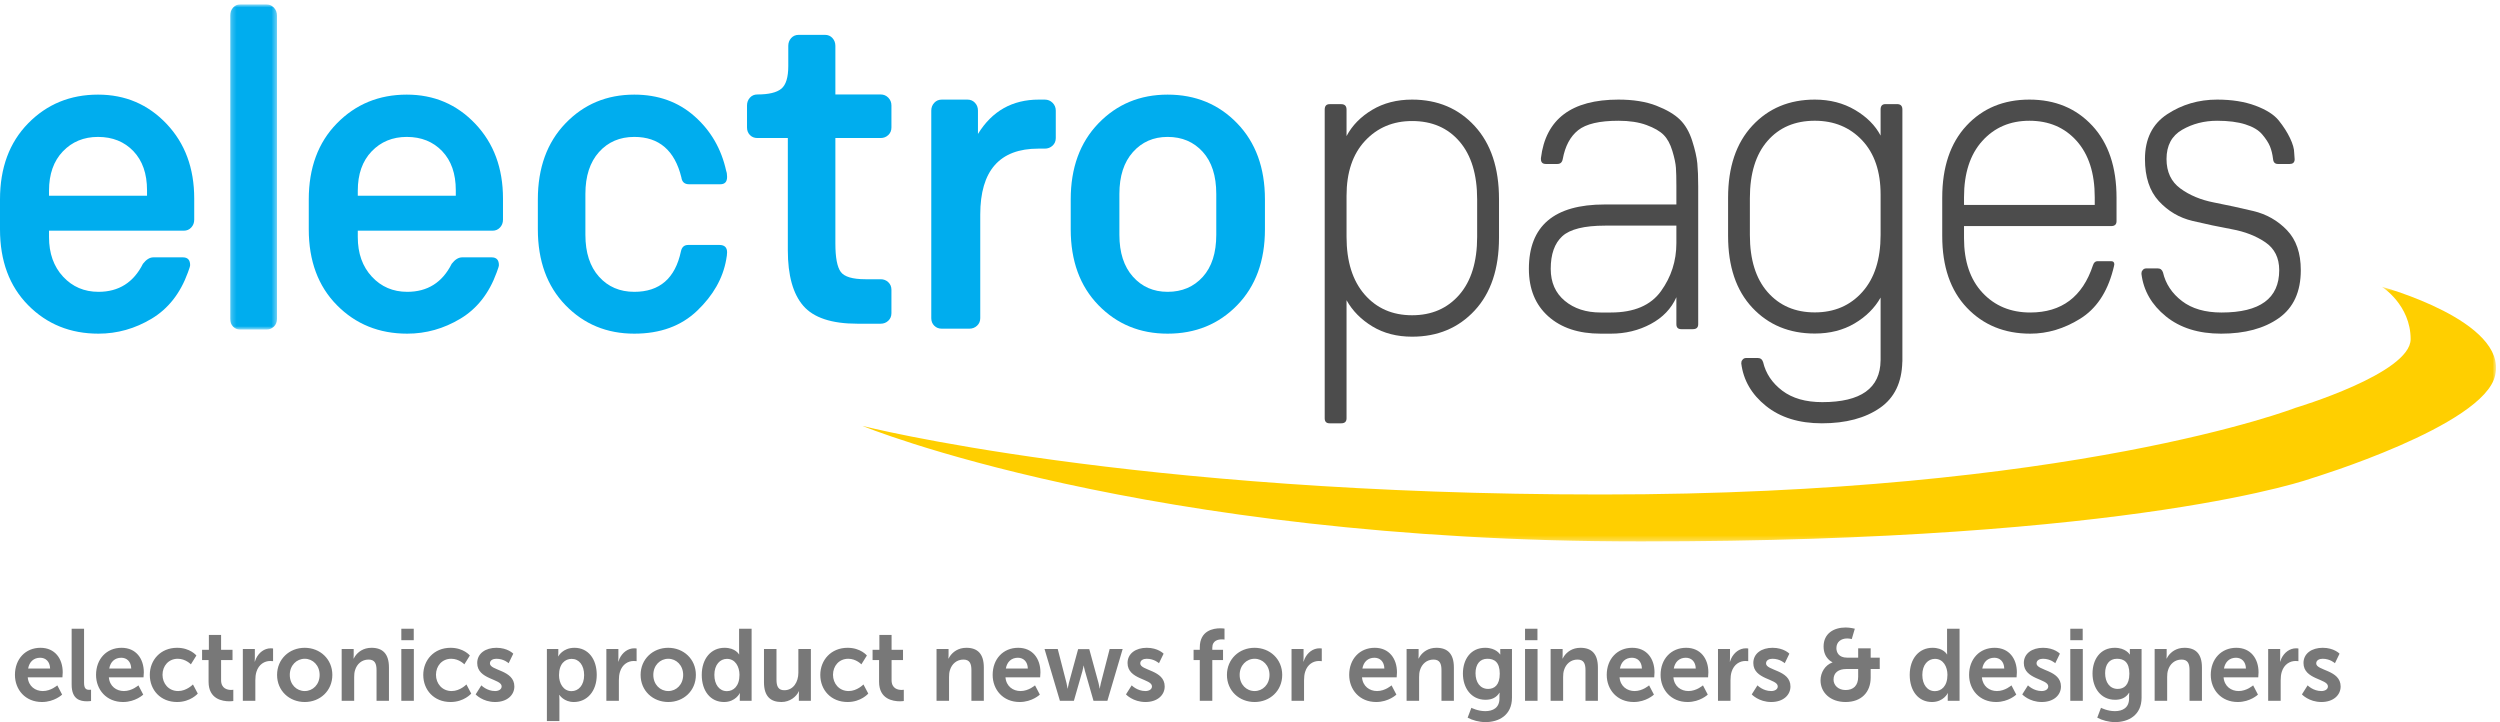
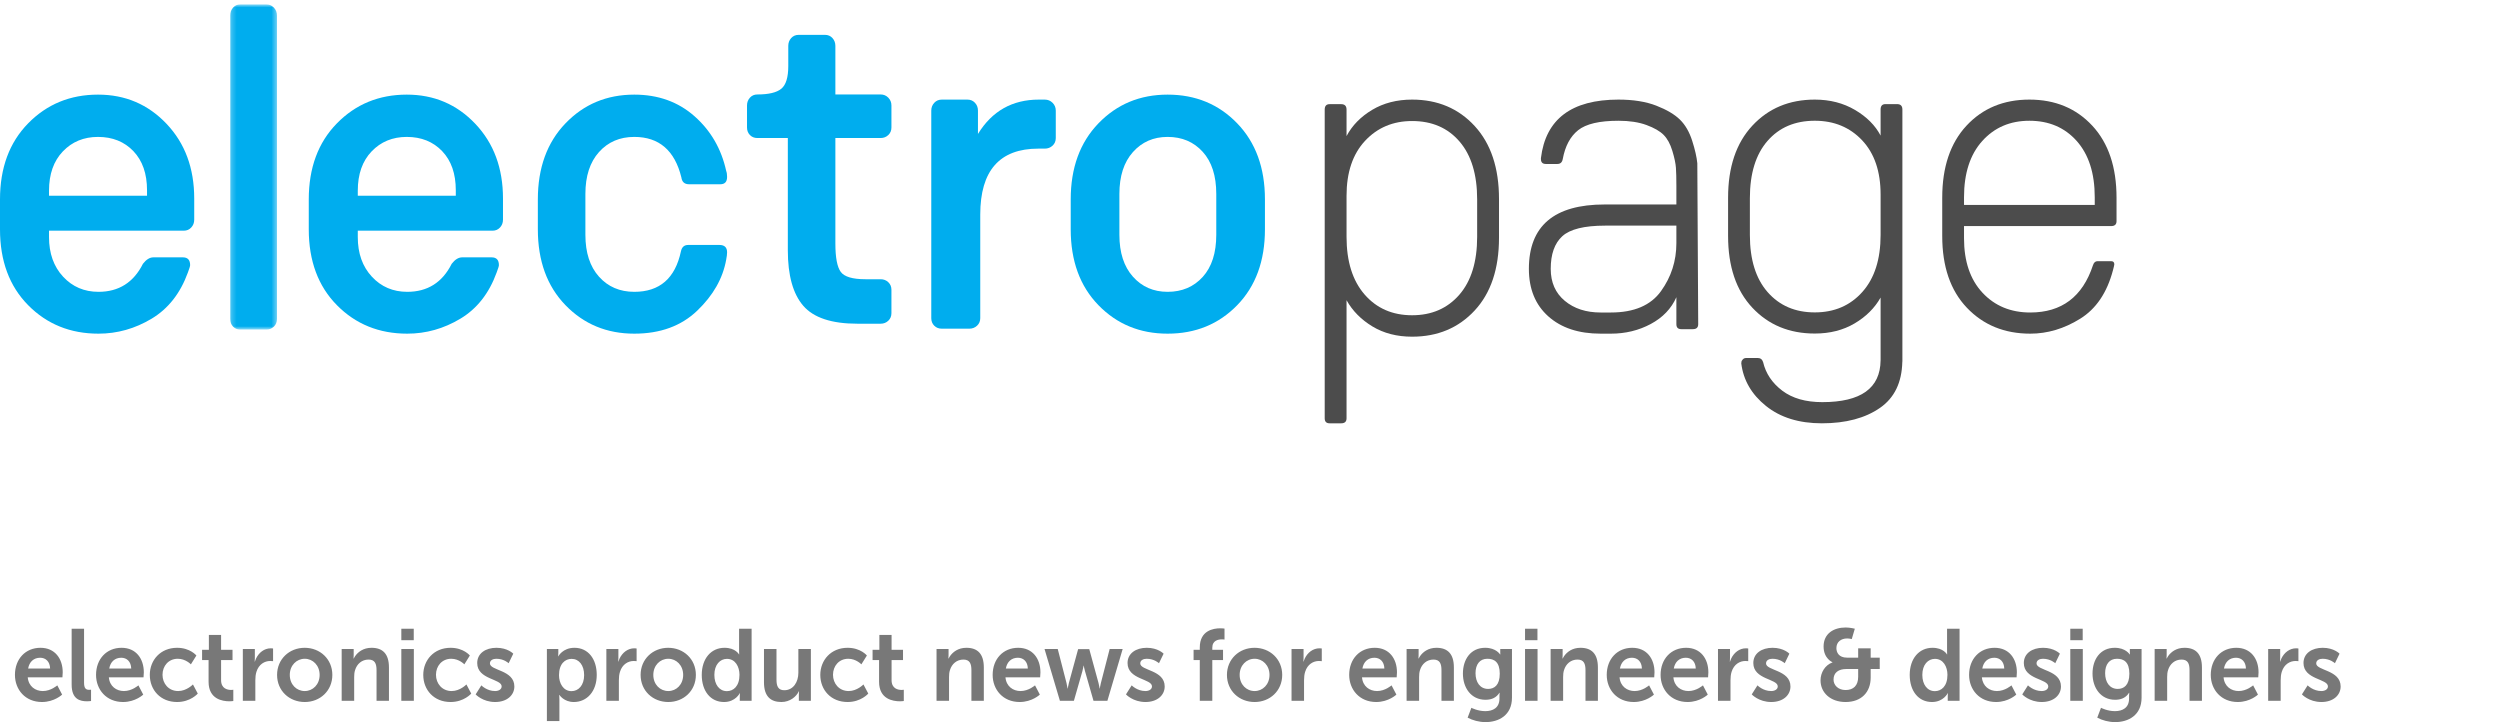
<svg xmlns="http://www.w3.org/2000/svg" xmlns:xlink="http://www.w3.org/1999/xlink" width="502px" height="145px" viewBox="0 0 502 145" version="1.1">
  <title>Page 1</title>
  <desc>Created with Sketch.</desc>
  <defs>
    <polygon id="path-1" points="9.618 0.89 0.222 0.89 0.222 66.174 9.618 66.174 9.618 0.89" />
    <polygon id="path-3" points="328.207 0.583 328.207 51.724 0.143 51.724 0.143 0.583" />
    <polygon id="path-5" points="0 150 501 150 501 1 0 1" />
  </defs>
  <g id="App-Icons" stroke="none" stroke-width="1" fill="none" fill-rule="evenodd">
    <g id="Page-1">
      <path d="M270.386,47.556 C270.386,52.499 271.595,56.359 274.012,59.137 C276.428,61.914 279.606,63.302 283.545,63.302 C287.484,63.302 290.647,61.929 293.033,59.183 C295.419,56.436 296.612,52.56 296.612,47.556 L296.612,40.049 C296.612,35.043 295.435,31.169 293.077,28.422 C290.72,25.676 287.544,24.303 283.545,24.303 C279.726,24.303 276.577,25.63 274.101,28.284 C271.624,30.94 270.386,34.617 270.386,39.316 L270.386,47.556 Z M270.386,83.993 C270.386,84.664 270.029,85 269.312,85 L266.984,85 C266.327,85 266,84.664 266,83.993 L266,22.013 C266,21.281 266.327,20.915 266.984,20.915 L269.312,20.915 C270.029,20.915 270.386,21.281 270.386,22.013 L270.386,27.323 C271.519,25.187 273.236,23.432 275.534,22.059 C277.831,20.686 280.501,20 283.545,20 C288.677,20 292.869,21.77 296.12,25.31 C299.373,28.849 301,33.732 301,39.957 L301,47.739 C301,53.964 299.373,58.832 296.12,62.34 C292.869,65.85 288.677,67.606 283.545,67.606 C280.501,67.606 277.845,66.919 275.578,65.546 C273.31,64.171 271.579,62.418 270.386,60.281 L270.386,83.993 Z" id="Fill-1" fill="#4C4C4C" />
-       <path d="M322.301,45.307 C318.126,45.307 315.262,46.016 313.711,47.431 C312.161,48.847 311.386,51.032 311.386,53.985 C311.386,56.695 312.324,58.835 314.203,60.402 C316.083,61.969 318.484,62.751 321.406,62.751 L323.464,62.751 C328.117,62.751 331.472,61.32 333.53,58.458 C335.587,55.596 336.617,52.388 336.617,48.833 L336.617,45.307 L322.301,45.307 Z M341,65.102 C341,65.765 340.643,66.097 339.928,66.097 L337.601,66.097 C336.946,66.097 336.617,65.765 336.617,65.102 L336.617,59.679 C335.602,61.969 333.889,63.761 331.472,65.057 C329.055,66.352 326.387,67 323.464,67 L321.406,67 C316.991,67 313.488,65.839 310.893,63.519 C308.299,61.201 307,58.022 307,53.985 C307,45.368 312.072,41.059 322.212,41.059 L336.617,41.059 L336.617,37.354 C336.617,35.788 336.587,34.567 336.527,33.693 C336.466,32.82 336.229,31.689 335.811,30.304 C335.394,28.918 334.813,27.849 334.067,27.095 C333.321,26.341 332.172,25.679 330.621,25.107 C329.071,24.535 327.191,24.248 324.985,24.248 C321.168,24.248 318.468,24.881 316.888,26.147 C315.307,27.411 314.278,29.339 313.801,31.932 C313.682,32.594 313.325,32.925 312.728,32.925 L310.401,32.925 C309.744,32.925 309.417,32.594 309.417,31.932 L309.417,31.75 C310.371,23.916 315.561,20 324.985,20 C327.967,20 330.503,20.407 332.59,21.219 C334.678,22.033 336.258,22.968 337.332,24.022 C338.407,25.077 339.226,26.492 339.793,28.27 C340.36,30.048 340.703,31.555 340.821,32.788 C340.941,34.025 341,35.576 341,37.445 L341,65.102 Z" id="Fill-3" fill="#4C4C4C" />
+       <path d="M322.301,45.307 C318.126,45.307 315.262,46.016 313.711,47.431 C312.161,48.847 311.386,51.032 311.386,53.985 C311.386,56.695 312.324,58.835 314.203,60.402 C316.083,61.969 318.484,62.751 321.406,62.751 L323.464,62.751 C328.117,62.751 331.472,61.32 333.53,58.458 C335.587,55.596 336.617,52.388 336.617,48.833 L336.617,45.307 L322.301,45.307 Z M341,65.102 C341,65.765 340.643,66.097 339.928,66.097 L337.601,66.097 C336.946,66.097 336.617,65.765 336.617,65.102 L336.617,59.679 C335.602,61.969 333.889,63.761 331.472,65.057 C329.055,66.352 326.387,67 323.464,67 L321.406,67 C316.991,67 313.488,65.839 310.893,63.519 C308.299,61.201 307,58.022 307,53.985 C307,45.368 312.072,41.059 322.212,41.059 L336.617,41.059 L336.617,37.354 C336.617,35.788 336.587,34.567 336.527,33.693 C336.466,32.82 336.229,31.689 335.811,30.304 C335.394,28.918 334.813,27.849 334.067,27.095 C333.321,26.341 332.172,25.679 330.621,25.107 C329.071,24.535 327.191,24.248 324.985,24.248 C321.168,24.248 318.468,24.881 316.888,26.147 C315.307,27.411 314.278,29.339 313.801,31.932 C313.682,32.594 313.325,32.925 312.728,32.925 L310.401,32.925 C309.744,32.925 309.417,32.594 309.417,31.932 L309.417,31.75 C310.371,23.916 315.561,20 324.985,20 C327.967,20 330.503,20.407 332.59,21.219 C334.678,22.033 336.258,22.968 337.332,24.022 C338.407,25.077 339.226,26.492 339.793,28.27 C340.36,30.048 340.703,31.555 340.821,32.788 L341,65.102 Z" id="Fill-3" fill="#4C4C4C" />
      <path d="M420.625,41.149 L420.625,39.613 C420.625,34.792 419.419,31.027 417.007,28.314 C414.598,25.603 411.428,24.248 407.499,24.248 C403.63,24.248 400.476,25.603 398.036,28.314 C395.595,31.027 394.374,34.792 394.374,39.613 L394.374,41.149 L420.625,41.149 Z M394.374,47.838 C394.374,52.476 395.61,56.123 398.08,58.774 C400.551,61.426 403.75,62.751 407.678,62.751 C413.988,62.751 418.184,59.587 420.268,53.261 C420.446,52.718 420.744,52.447 421.16,52.447 L423.927,52.447 C424.345,52.447 424.553,52.658 424.553,53.079 C424.553,53.2 424.463,53.593 424.285,54.255 C423.095,58.774 420.893,62.027 417.678,64.016 C414.464,66.005 411.13,67 407.678,67 C402.5,67 398.259,65.266 394.955,61.801 C391.651,58.338 390,53.532 390,47.386 L390,39.702 C390,33.557 391.621,28.736 394.865,25.242 C398.11,21.747 402.321,20 407.499,20 C412.678,20 416.89,21.747 420.134,25.242 C423.377,28.736 425,33.557 425,39.702 L425,44.403 C425,45.066 424.642,45.397 423.927,45.397 L394.374,45.397 L394.374,47.838 Z" id="Fill-5" fill="#4C4C4C" />
-       <path d="M457.579,63.882 C454.634,65.961 450.773,67 445.999,67 C441.461,67 437.763,65.839 434.906,63.521 C432.046,61.201 430.411,58.352 430,54.98 C430,54.677 430.058,54.467 430.176,54.346 C430.353,54.045 430.618,53.894 430.973,53.894 L433.271,53.894 C433.799,53.894 434.153,54.165 434.329,54.707 C434.861,56.998 436.128,58.91 438.132,60.447 C440.135,61.982 442.787,62.752 446.087,62.752 C453.807,62.752 457.667,59.919 457.667,54.256 C457.667,51.786 456.741,49.917 454.883,48.652 C453.026,47.386 450.788,46.512 448.167,46.031 C445.543,45.549 442.906,44.991 440.253,44.358 C437.602,43.727 435.348,42.4 433.491,40.381 C431.634,38.363 430.708,35.546 430.708,31.932 C430.708,27.894 432.195,24.896 435.171,22.937 C438.147,20.98 441.491,20 445.203,20 C448.151,20 450.715,20.407 452.895,21.219 C455.075,22.033 456.636,23.027 457.579,24.203 C458.523,25.379 459.275,26.553 459.835,27.727 C460.394,28.903 460.674,29.882 460.674,30.666 L460.762,31.932 L460.762,32.113 C460.704,32.655 460.378,32.925 459.789,32.925 L457.402,32.925 C456.813,32.925 456.49,32.594 456.429,31.932 C456.313,30.966 456.106,30.124 455.813,29.4 C455.517,28.677 455.002,27.878 454.264,27.004 C453.529,26.131 452.395,25.453 450.862,24.971 C449.328,24.49 447.443,24.248 445.203,24.248 C442.611,24.248 440.269,24.851 438.177,26.056 C436.083,27.262 435.037,29.219 435.037,31.932 C435.037,34.522 435.967,36.495 437.824,37.851 C439.678,39.207 441.919,40.142 444.541,40.653 C447.163,41.165 449.8,41.738 452.453,42.37 C455.106,43.003 457.359,44.284 459.216,46.212 C461.073,48.14 462,50.821 462,54.256 C462,58.594 460.527,61.803 457.579,63.882" id="Fill-7" fill="#4C4C4C" />
      <path d="M29.523,39.308 L29.523,38.2 C29.523,34.877 28.611,32.261 26.79,30.354 C24.968,28.446 22.598,27.492 19.681,27.492 C16.827,27.492 14.473,28.462 12.621,30.401 C10.768,32.338 9.843,34.969 9.843,38.292 L9.843,39.308 L29.523,39.308 Z M9.843,47.615 C9.843,50.878 10.784,53.524 12.665,55.554 C14.548,57.585 16.918,58.599 19.774,58.599 C23.843,58.599 26.82,56.723 28.703,52.969 C29.372,52.107 30.07,51.676 30.799,51.676 L36.722,51.676 C37.695,51.676 38.179,52.2 38.179,53.247 C38.179,53.431 38.027,53.923 37.725,54.724 C36.205,58.907 33.775,62 30.434,64 C27.094,65.999 23.541,67 19.774,67 C14.124,67 9.417,65.092 5.649,61.277 C1.884,57.462 0,52.385 0,46.046 L0,40.046 C0,33.708 1.884,28.615 5.649,24.771 C9.417,20.923 14.095,19 19.681,19 C25.15,19 29.736,20.954 33.442,24.862 C37.147,28.769 39,33.769 39,39.861 L39,44.107 C39,44.723 38.802,45.247 38.408,45.676 C38.012,46.107 37.513,46.324 36.904,46.324 L9.843,46.324 L9.843,47.615 Z" id="Fill-9" fill="#00ADEE" />
      <g id="Group-13" transform="translate(46, 0)">
        <mask id="mask-2" fill="white">
          <use xlink:href="#path-1" />
        </mask>
        <g id="Clip-12" />
        <path d="M2.223,66.174 C1.643,66.174 1.165,65.972 0.788,65.569 C0.411,65.165 0.222,64.651 0.222,64.029 L0.222,3.127 C0.222,2.507 0.411,1.978 0.788,1.543 C1.165,1.107 1.643,0.889 2.223,0.889 L7.531,0.889 C8.11,0.889 8.603,1.107 9.01,1.543 C9.416,1.978 9.618,2.507 9.618,3.127 L9.618,64.029 C9.618,64.651 9.416,65.165 9.01,65.569 C8.603,65.972 8.11,66.174 7.531,66.174 L2.223,66.174 Z" id="Fill-11" fill="#00ADEE" mask="url(#mask-2)" />
      </g>
      <path d="M91.524,39.308 L91.524,38.2 C91.524,34.877 90.613,32.261 88.79,30.354 C86.968,28.446 84.598,27.492 81.683,27.492 C78.829,27.492 76.473,28.462 74.621,30.401 C72.768,32.338 71.843,34.969 71.843,38.292 L71.843,39.308 L91.524,39.308 Z M71.843,47.615 C71.843,50.878 72.784,53.524 74.667,55.554 C76.549,57.585 78.919,58.599 81.774,58.599 C85.845,58.599 88.822,56.723 90.703,52.969 C91.373,52.107 92.07,51.676 92.8,51.676 L98.722,51.676 C99.695,51.676 100.18,52.2 100.18,53.247 C100.18,53.431 100.029,53.923 99.725,54.724 C98.206,58.907 95.776,62 92.435,64 C89.094,65.999 85.541,67 81.774,67 C76.124,67 71.417,65.092 67.651,61.277 C63.885,57.462 62,52.385 62,46.046 L62,40.046 C62,33.708 63.885,28.615 67.651,24.771 C71.417,20.923 76.095,19 81.683,19 C87.15,19 91.737,20.954 95.442,24.862 C99.147,28.769 101,33.769 101,39.861 L101,44.107 C101,44.723 100.804,45.247 100.408,45.676 C100.013,46.107 99.513,46.324 98.905,46.324 L71.843,46.324 L71.843,47.615 Z" id="Fill-14" fill="#00ADEE" />
      <path d="M117.547,47.154 C117.547,50.723 118.456,53.524 120.273,55.554 C122.091,57.585 124.455,58.599 127.365,58.599 C132.455,58.599 135.577,55.893 136.728,50.476 C136.909,49.615 137.395,49.186 138.183,49.186 L144.455,49.186 C145.485,49.186 146,49.678 146,50.662 C146,51.031 145.939,51.524 145.82,52.138 C145.152,55.893 143.213,59.309 140,62.385 C136.788,65.462 132.575,67 127.365,67 C121.849,67 117.242,65.092 113.546,61.277 C109.848,57.462 108,52.385 108,46.046 L108,40.046 C108,33.708 109.848,28.615 113.546,24.771 C117.242,20.923 121.849,19 127.365,19 C132.152,19 136.182,20.446 139.455,23.338 C142.727,26.231 144.848,29.893 145.82,34.324 C145.939,34.63 146,35.031 146,35.523 C146,36.508 145.547,37 144.636,37 L138.364,37 C137.454,37 136.941,36.538 136.818,35.615 C135.485,30.2 132.334,27.492 127.365,27.492 C124.455,27.492 122.091,28.508 120.273,30.538 C118.456,32.569 117.547,35.369 117.547,38.938 L117.547,47.154 Z" id="Fill-16" fill="#00ADEE" />
      <path d="M172.156,65 C166.993,65 163.375,63.803 161.303,61.409 C159.231,59.016 158.196,55.303 158.196,50.27 L158.196,27.714 L152.072,27.714 C151.471,27.714 150.976,27.515 150.586,27.115 C150.195,26.717 150,26.21 150,25.597 L150,21.177 C150,20.565 150.195,20.042 150.586,19.612 C150.976,19.183 151.471,18.968 152.072,18.968 C154.354,18.968 155.959,18.585 156.891,17.817 C157.821,17.05 158.287,15.532 158.287,13.261 L158.287,9.209 C158.287,8.597 158.481,8.074 158.87,7.644 C159.263,7.214 159.758,7 160.357,7 L165.67,7 C166.272,7 166.768,7.214 167.157,7.644 C167.547,8.074 167.743,8.597 167.743,9.209 L167.743,18.968 L176.839,18.968 C177.439,18.968 177.949,19.183 178.37,19.612 C178.79,20.042 179,20.565 179,21.177 L179,25.597 C179,26.21 178.79,26.717 178.37,27.115 C177.949,27.515 177.439,27.714 176.839,27.714 L167.743,27.714 L167.743,48.888 C167.743,51.713 168.103,53.615 168.824,54.598 C169.543,55.578 171.196,56.07 173.777,56.07 L176.839,56.07 C177.439,56.07 177.949,56.27 178.37,56.668 C178.79,57.066 179,57.573 179,58.188 L179,62.882 C179,63.496 178.79,64.004 178.37,64.402 C177.949,64.8 177.439,65 176.839,65 L172.156,65 Z" id="Fill-18" fill="#00ADEE" />
      <path d="M189.115,66 C188.501,66 187.996,65.8 187.598,65.403 C187.201,65.005 187,64.497 187,63.884 L187,22.207 C187,21.595 187.201,21.073 187.598,20.644 C187.996,20.214 188.501,20 189.115,20 L194.262,20 C194.873,20 195.379,20.214 195.777,20.644 C196.176,21.073 196.374,21.595 196.374,22.207 L196.374,26.899 C199.195,22.3 203.269,20 208.598,20 L209.793,20 C210.407,20 210.928,20.214 211.357,20.644 C211.785,21.073 212,21.595 212,22.207 L212,27.727 C212,28.342 211.785,28.848 211.357,29.246 C210.928,29.644 210.407,29.844 209.793,29.844 L208.507,29.844 C200.725,29.844 196.835,34.26 196.835,43.093 L196.835,63.884 C196.835,64.497 196.621,65.005 196.191,65.403 C195.763,65.8 195.241,66 194.63,66 L189.115,66 Z" id="Fill-20" fill="#00ADEE" />
      <path d="M224.774,47.154 C224.774,50.723 225.677,53.524 227.488,55.554 C229.297,57.585 231.62,58.599 234.455,58.599 C237.35,58.599 239.702,57.599 241.513,55.601 C243.323,53.599 244.228,50.785 244.228,47.154 L244.228,38.938 C244.228,35.308 243.323,32.492 241.513,30.492 C239.702,28.492 237.35,27.492 234.455,27.492 C231.62,27.492 229.297,28.508 227.488,30.538 C225.677,32.569 224.774,35.369 224.774,38.938 L224.774,47.154 Z M215,40.046 C215,33.708 216.856,28.615 220.565,24.771 C224.276,20.923 228.907,19 234.455,19 C240.066,19 244.725,20.923 248.435,24.771 C252.145,28.615 254,33.708 254,40.046 L254,46.046 C254,52.385 252.145,57.462 248.435,61.277 C244.725,65.092 240.066,67 234.455,67 C228.907,67 224.276,65.092 220.565,61.277 C216.856,57.462 215,52.385 215,46.046 L215,40.046 Z" id="Fill-22" fill="#00ADEE" />
      <g id="Group-26" transform="translate(173, 57)">
        <mask id="mask-4" fill="white">
          <use xlink:href="#path-3" />
        </mask>
        <g id="Clip-25" />
-         <path d="M305.28,0.583 C305.28,0.583 311.057,4.21 311.057,11.102 C311.057,17.994 287.947,24.885 287.947,24.885 C287.947,24.885 243.169,42.295 148.559,42.295 C53.949,42.295 0.143,28.512 0.143,28.512 C0.143,28.512 56.477,51.724 156.503,51.724 C256.53,51.724 291.197,39.031 291.197,39.031 C291.197,39.031 325.863,28.512 328.029,18.356 C330.556,7.475 305.28,0.583 305.28,0.583" id="Fill-24" fill="#FFCF00" mask="url(#mask-4)" />
      </g>
      <path d="M373.963,58.62 C371.523,61.359 368.338,62.729 364.41,62.729 C360.481,62.729 357.327,61.375 354.946,58.665 C352.566,55.954 351.376,52.131 351.376,47.192 L351.376,39.785 C351.376,34.846 352.55,31.022 354.902,28.312 C357.253,25.601 360.422,24.245 364.41,24.245 C368.278,24.245 371.448,25.556 373.919,28.175 C376.388,30.797 377.624,34.425 377.624,39.062 L377.624,47.192 C377.624,52.071 376.404,55.88 373.963,58.62 M380.928,20.904 L378.606,20.904 C377.952,20.904 377.624,21.265 377.624,21.988 L377.624,27.226 C376.552,25.179 374.841,23.464 372.491,22.079 C370.139,20.693 367.447,20 364.41,20 C359.291,20 355.11,21.747 351.866,25.239 C348.622,28.732 347,33.552 347,39.693 L347,47.372 C347,53.516 348.622,58.319 351.866,61.782 C355.11,65.245 359.291,66.975 364.41,66.975 C367.447,66.975 370.109,66.299 372.402,64.943 C374.693,63.589 376.434,61.857 377.624,59.75 L377.624,72.364 L377.62,72.364 C377.565,77.951 373.667,80.748 365.916,80.748 C362.58,80.748 359.898,79.979 357.872,78.442 C355.845,76.904 354.564,74.991 354.028,72.7 C353.849,72.156 353.492,71.885 352.957,71.885 L350.632,71.885 C350.275,71.885 350.007,72.036 349.828,72.337 C349.709,72.458 349.648,72.668 349.648,72.971 C350.067,76.347 351.719,79.196 354.609,81.517 C357.499,83.838 361.24,85 365.826,85 C370.653,85 374.556,83.959 377.535,81.878 C380.419,79.866 381.891,76.784 381.984,72.654 C381.987,72.621 382,72.595 382,72.56 L382,21.988 C382,21.265 381.642,20.904 380.928,20.904" id="Fill-27" fill="#4C4C4C" />
      <mask id="mask-6" fill="white">
        <use xlink:href="#path-5" />
      </mask>
      <g id="Clip-29" />
      <path d="M3,135.52 C3,132.32 5.117,130.077 8.123,130.077 C11.031,130.077 12.594,132.259 12.594,135.011 C12.594,135.317 12.535,136.01 12.535,136.01 L5.572,136.01 C5.73,137.824 7.095,138.762 8.598,138.762 C10.22,138.762 11.506,137.62 11.506,137.62 L12.475,139.475 C12.475,139.475 10.932,140.964 8.42,140.964 C5.077,140.964 3,138.476 3,135.52 Z M5.651,134.236 L10.062,134.236 C10.023,132.829 9.172,132.075 8.064,132.075 C6.778,132.075 5.888,132.891 5.651,134.236 Z M14.387,137.477 C14.387,140.454 16.108,140.821 17.493,140.821 C17.908,140.821 18.284,140.76 18.284,140.76 L18.284,138.497 C18.284,138.497 18.106,138.517 17.908,138.517 C17.256,138.517 16.88,138.232 16.88,137.09 L16.88,126.245 L14.387,126.245 L14.387,137.477 Z M19.286,135.52 C19.286,132.32 21.403,130.077 24.41,130.077 C27.318,130.077 28.88,132.259 28.88,135.011 C28.88,135.317 28.821,136.01 28.821,136.01 L21.858,136.01 C22.016,137.824 23.381,138.762 24.884,138.762 C26.506,138.762 27.792,137.62 27.792,137.62 L28.762,139.475 C28.762,139.475 27.219,140.964 24.706,140.964 C21.363,140.964 19.286,138.476 19.286,135.52 Z M21.937,134.236 L26.348,134.236 C26.309,132.829 25.458,132.075 24.35,132.075 C23.064,132.075 22.174,132.891 21.937,134.236 Z M30.08,135.52 C30.08,138.538 32.216,140.964 35.559,140.964 C38.27,140.964 39.714,139.271 39.714,139.271 L38.744,137.437 C38.744,137.437 37.478,138.762 35.777,138.762 C33.858,138.762 32.632,137.253 32.632,135.5 C32.632,133.726 33.838,132.279 35.698,132.279 C37.281,132.279 38.329,133.4 38.329,133.4 L39.437,131.627 C39.437,131.627 38.19,130.077 35.559,130.077 C32.216,130.077 30.08,132.564 30.08,135.52 Z M41.883,136.907 C41.883,140.393 44.672,140.821 46.076,140.821 C46.551,140.821 46.848,140.76 46.848,140.76 L46.848,138.497 C46.848,138.497 46.67,138.538 46.393,138.538 C45.701,138.538 44.395,138.293 44.395,136.58 L44.395,132.544 L46.69,132.544 L46.69,130.485 L44.395,130.485 L44.395,127.488 L41.942,127.488 L41.942,130.485 L40.577,130.485 L40.577,132.544 L41.883,132.544 L41.883,136.907 Z M51.406,132.247 L51.173,131.84 L51.173,132.116 C51.173,132.503 51.133,132.85 51.133,132.85 L51.173,132.85 C51.237,132.642 51.315,132.44 51.406,132.247 Z M51.173,131.84 L51.406,132.247 C51.971,131.055 53.05,130.179 54.378,130.179 C54.615,130.179 54.833,130.22 54.833,130.22 L54.833,132.768 C54.833,132.768 54.576,132.727 54.239,132.727 C53.171,132.727 51.964,133.359 51.49,134.909 C51.331,135.418 51.272,135.989 51.272,136.601 L51.272,140.719 L48.76,140.719 L48.76,130.322 L51.173,130.322 L51.173,131.84 Z M55.637,135.52 C55.637,132.34 58.109,130.077 61.176,130.077 C64.262,130.077 66.734,132.34 66.734,135.52 C66.734,138.721 64.262,140.964 61.195,140.964 C58.109,140.964 55.637,138.721 55.637,135.52 Z M58.189,135.52 C58.189,137.457 59.553,138.762 61.195,138.762 C62.817,138.762 64.182,137.457 64.182,135.52 C64.182,133.604 62.817,132.279 61.195,132.279 C59.553,132.279 58.189,133.604 58.189,135.52 Z M71.316,131.744 L71.02,131.267 L71.02,131.525 C71.02,131.912 70.98,132.238 70.98,132.238 L71.02,132.238 C71.097,132.083 71.195,131.915 71.316,131.744 Z M71.02,131.267 L71.316,131.744 C71.876,130.947 72.924,130.077 74.6,130.077 C76.836,130.077 78.102,131.28 78.102,134.032 L78.102,140.719 L75.609,140.719 L75.609,134.562 C75.609,133.298 75.293,132.442 74.007,132.442 C72.662,132.442 71.673,133.319 71.297,134.562 C71.158,134.99 71.119,135.459 71.119,135.948 L71.119,140.719 L68.607,140.719 L68.607,130.322 L71.02,130.322 L71.02,131.267 Z M80.587,128.548 L83.08,128.548 L83.08,126.245 L80.587,126.245 L80.587,128.548 Z M80.587,140.719 L83.1,140.719 L83.1,130.322 L80.587,130.322 L80.587,140.719 Z M93.656,137.437 C93.656,137.437 93.656,137.437 93.656,137.437 L93.656,137.437 Z M93.656,137.437 L94.625,139.271 C94.625,139.271 93.181,140.964 90.471,140.964 C87.128,140.964 84.992,138.538 84.992,135.52 C84.992,132.564 87.128,130.077 90.471,130.077 C93.102,130.077 94.348,131.627 94.348,131.627 L93.241,133.4 C93.241,133.4 92.192,132.279 90.61,132.279 C88.75,132.279 87.543,133.726 87.543,135.5 C87.543,137.253 88.77,138.762 90.689,138.762 C92.389,138.762 93.655,137.437 93.656,137.437 L93.656,137.437 Z M95.508,139.435 C95.508,139.435 96.913,140.964 99.425,140.964 C101.819,140.964 103.283,139.577 103.283,137.844 C103.283,134.501 98.377,134.685 98.377,133.217 C98.377,132.564 99.01,132.279 99.663,132.279 C101.206,132.279 102.135,133.176 102.135,133.176 L103.065,131.26 C103.065,131.26 101.957,130.077 99.682,130.077 C97.506,130.077 95.825,131.198 95.825,133.135 C95.825,136.479 100.731,136.275 100.731,137.824 C100.731,138.436 100.118,138.762 99.405,138.762 C97.764,138.762 96.656,137.62 96.656,137.62 L95.508,139.435 Z M109.816,144.796 L109.816,130.322 L112.111,130.322 L112.111,131.076 C112.111,131.464 112.071,131.79 112.071,131.79 L112.111,131.79 C112.111,131.79 112.981,130.077 115.355,130.077 C118.085,130.077 119.826,132.299 119.826,135.52 C119.826,138.823 117.868,140.964 115.217,140.964 C113.219,140.964 112.329,139.536 112.329,139.536 L112.289,139.536 C112.289,139.536 112.329,139.903 112.329,140.433 L112.329,144.796 L109.816,144.796 Z M112.25,135.582 C112.25,137.192 113.1,138.782 114.762,138.782 C116.147,138.782 117.294,137.62 117.294,135.561 C117.294,133.584 116.265,132.299 114.782,132.299 C113.476,132.299 112.25,133.278 112.25,135.582 Z M124.404,132.247 L124.171,131.84 L124.171,132.116 C124.171,132.503 124.131,132.85 124.131,132.85 L124.171,132.85 C124.234,132.642 124.313,132.44 124.404,132.247 Z M124.171,131.84 L124.404,132.247 C124.969,131.055 126.048,130.179 127.376,130.179 C127.613,130.179 127.831,130.22 127.831,130.22 L127.831,132.768 C127.831,132.768 127.573,132.727 127.237,132.727 C126.169,132.727 124.962,133.359 124.487,134.909 C124.329,135.418 124.27,135.989 124.27,136.601 L124.27,140.719 L121.758,140.719 L121.758,130.322 L124.171,130.322 L124.171,131.84 Z M128.635,135.52 C128.635,132.34 131.107,130.077 134.173,130.077 C137.259,130.077 139.732,132.34 139.732,135.52 C139.732,138.721 137.259,140.964 134.193,140.964 C131.107,140.964 128.635,138.721 128.635,135.52 Z M131.186,135.52 C131.186,137.457 132.551,138.762 134.193,138.762 C135.815,138.762 137.18,137.457 137.18,135.52 C137.18,133.604 135.815,132.279 134.193,132.279 C132.551,132.279 131.186,133.604 131.186,135.52 Z M140.912,135.52 C140.912,132.218 142.811,130.077 145.482,130.077 C147.697,130.077 148.39,131.402 148.39,131.402 L148.429,131.402 C148.429,131.402 148.409,131.137 148.409,130.811 L148.409,126.245 L150.922,126.245 L150.922,140.719 L148.548,140.719 L148.548,139.863 C148.548,139.475 148.587,139.19 148.587,139.19 L148.548,139.19 C148.548,139.19 147.697,140.964 145.383,140.964 C142.653,140.964 140.912,138.741 140.912,135.52 Z M143.444,135.52 C143.444,137.498 144.473,138.782 145.956,138.782 C147.262,138.782 148.488,137.804 148.488,135.5 C148.488,133.889 147.658,132.299 145.976,132.299 C144.591,132.299 143.444,133.461 143.444,135.52 Z M153.407,137.009 C153.407,139.842 154.752,140.964 156.908,140.964 C158.629,140.964 159.915,139.883 160.41,138.803 L160.449,138.803 C160.449,138.803 160.41,139.129 160.41,139.536 L160.41,140.719 L162.823,140.719 L162.823,130.322 L160.311,130.322 L160.311,135.092 C160.311,136.947 159.302,138.599 157.482,138.599 C156.236,138.599 155.919,137.742 155.919,136.479 L155.919,130.322 L153.407,130.322 L153.407,137.009 Z M164.715,135.52 C164.715,138.538 166.852,140.964 170.195,140.964 C172.905,140.964 174.349,139.271 174.349,139.271 L173.38,137.437 C173.38,137.437 172.114,138.762 170.412,138.762 C168.494,138.762 167.267,137.253 167.267,135.5 C167.267,133.726 168.474,132.279 170.333,132.279 C171.916,132.279 172.964,133.4 172.964,133.4 L174.072,131.627 C174.072,131.627 172.826,130.077 170.195,130.077 C166.852,130.077 164.715,132.564 164.715,135.52 Z M176.518,136.907 C176.518,140.393 179.307,140.821 180.712,140.821 C181.186,140.821 181.483,140.76 181.483,140.76 L181.483,138.497 C181.483,138.497 181.305,138.538 181.028,138.538 C180.336,138.538 179.03,138.293 179.03,136.58 L179.03,132.544 L181.325,132.544 L181.325,130.485 L179.03,130.485 L179.03,127.488 L176.577,127.488 L176.577,130.485 L175.212,130.485 L175.212,132.544 L176.518,132.544 L176.518,136.907 Z M190.766,131.744 L190.47,131.267 L190.47,131.525 C190.47,131.912 190.43,132.238 190.43,132.238 L190.47,132.238 C190.547,132.083 190.645,131.915 190.766,131.744 Z M190.47,131.267 L190.766,131.744 C191.326,130.947 192.373,130.077 194.05,130.077 C196.286,130.077 197.552,131.28 197.552,134.032 L197.552,140.719 L195.059,140.719 L195.059,134.562 C195.059,133.298 194.743,132.442 193.457,132.442 C192.112,132.442 191.123,133.319 190.747,134.562 C190.608,134.99 190.569,135.459 190.569,135.948 L190.569,140.719 L188.056,140.719 L188.056,130.322 L190.47,130.322 L190.47,131.267 Z M199.325,135.52 C199.325,132.32 201.442,130.077 204.448,130.077 C207.356,130.077 208.919,132.259 208.919,135.011 C208.919,135.317 208.86,136.01 208.86,136.01 L201.897,136.01 C202.055,137.824 203.42,138.762 204.923,138.762 C206.545,138.762 207.831,137.62 207.831,137.62 L208.8,139.475 C208.8,139.475 207.257,140.964 204.745,140.964 C201.402,140.964 199.325,138.476 199.325,135.52 Z M201.976,134.236 L206.387,134.236 C206.348,132.829 205.497,132.075 204.389,132.075 C203.103,132.075 202.213,132.891 201.976,134.236 Z M212.829,140.719 L215.638,140.719 L217.339,134.786 C217.497,134.236 217.577,133.665 217.577,133.665 L217.616,133.665 C217.616,133.665 217.715,134.236 217.873,134.786 L219.574,140.719 L222.364,140.719 L225.43,130.322 L222.819,130.322 L221.058,137.151 C220.92,137.702 220.841,138.252 220.841,138.252 L220.801,138.252 C220.801,138.252 220.722,137.702 220.583,137.151 L218.724,130.342 L216.489,130.342 L214.629,137.151 C214.491,137.702 214.392,138.252 214.392,138.252 L214.352,138.252 C214.352,138.252 214.293,137.702 214.154,137.151 L212.394,130.322 L209.743,130.322 L212.829,140.719 Z M226.095,139.435 C226.095,139.435 227.5,140.964 230.012,140.964 C232.406,140.964 233.87,139.577 233.87,137.844 C233.87,134.501 228.964,134.685 228.964,133.217 C228.964,132.564 229.597,132.279 230.25,132.279 C231.793,132.279 232.722,133.176 232.722,133.176 L233.652,131.26 C233.652,131.26 232.544,130.077 230.269,130.077 C228.093,130.077 226.412,131.198 226.412,133.135 C226.412,136.479 231.318,136.275 231.318,137.824 C231.318,138.436 230.705,138.762 229.992,138.762 C228.351,138.762 227.243,137.62 227.243,137.62 L226.095,139.435 Z M240.918,140.719 L243.43,140.719 L243.43,132.544 L245.586,132.544 L245.586,130.485 L243.43,130.485 L243.43,130.077 C243.43,128.569 244.656,128.385 245.369,128.385 C245.665,128.385 245.883,128.426 245.883,128.426 L245.883,126.224 C245.883,126.224 245.547,126.163 245.032,126.163 C243.628,126.163 240.918,126.612 240.918,130.016 L240.918,130.485 L239.671,130.485 L239.671,132.544 L240.918,132.544 L240.918,140.719 Z M246.37,135.52 C246.37,132.34 248.843,130.077 251.909,130.077 C254.995,130.077 257.468,132.34 257.468,135.52 C257.468,138.721 254.995,140.964 251.929,140.964 C248.843,140.964 246.37,138.721 246.37,135.52 Z M248.922,135.52 C248.922,137.457 250.287,138.762 251.929,138.762 C253.551,138.762 254.916,137.457 254.916,135.52 C254.916,133.604 253.551,132.279 251.929,132.279 C250.287,132.279 248.922,133.604 248.922,135.52 Z M261.987,132.247 L261.754,131.84 L261.754,132.116 C261.754,132.503 261.714,132.85 261.714,132.85 L261.754,132.85 C261.817,132.642 261.895,132.44 261.987,132.247 Z M261.754,131.84 L261.987,132.247 C262.552,131.055 263.631,130.179 264.958,130.179 C265.196,130.179 265.413,130.22 265.413,130.22 L265.413,132.768 C265.413,132.768 265.156,132.727 264.82,132.727 C263.752,132.727 262.545,133.359 262.07,134.909 C261.912,135.418 261.853,135.989 261.853,136.601 L261.853,140.719 L259.34,140.719 L259.34,130.322 L261.754,130.322 L261.754,131.84 Z M270.918,135.52 C270.918,132.32 273.035,130.077 276.042,130.077 C278.95,130.077 280.512,132.259 280.512,135.011 C280.512,135.317 280.453,136.01 280.453,136.01 L273.49,136.01 C273.648,137.824 275.013,138.762 276.517,138.762 C278.139,138.762 279.424,137.62 279.424,137.62 L280.394,139.475 C280.394,139.475 278.851,140.964 276.339,140.964 C272.995,140.964 270.918,138.476 270.918,135.52 Z M273.569,134.236 L277.98,134.236 C277.941,132.829 277.09,132.075 275.982,132.075 C274.697,132.075 273.806,132.891 273.569,134.236 Z M285.153,131.744 L284.857,131.267 L284.857,131.525 C284.857,131.912 284.818,132.238 284.818,132.238 L284.857,132.238 C284.934,132.083 285.033,131.915 285.153,131.744 Z M284.857,131.267 L285.153,131.744 C285.714,130.947 286.761,130.077 288.438,130.077 C290.673,130.077 291.939,131.28 291.939,134.032 L291.939,140.719 L289.447,140.719 L289.447,134.562 C289.447,133.298 289.13,132.442 287.844,132.442 C286.499,132.442 285.51,133.319 285.134,134.562 C284.996,134.99 284.956,135.459 284.956,135.948 L284.956,140.719 L282.444,140.719 L282.444,130.322 L284.857,130.322 L284.857,131.267 Z M295.453,142.126 C295.453,142.126 296.719,142.798 298.243,142.798 C299.786,142.798 301.091,142.126 301.091,140.27 L301.091,139.659 C301.091,139.414 301.131,139.108 301.131,139.108 L301.091,139.108 C300.498,140.026 299.627,140.515 298.282,140.515 C295.394,140.515 293.752,138.109 293.752,135.255 C293.752,132.401 295.315,130.077 298.223,130.077 C300.419,130.077 301.21,131.402 301.21,131.402 L301.269,131.402 C301.269,131.402 301.25,131.28 301.25,131.117 L301.25,130.322 L303.604,130.322 L303.604,140.087 C303.604,143.655 300.913,145 298.282,145 C297.016,145 295.671,144.633 294.702,144.103 L295.453,142.126 Z M298.816,138.334 C300.023,138.334 301.151,137.62 301.151,135.276 C301.151,132.911 300.023,132.279 298.658,132.279 C297.135,132.279 296.284,133.421 296.284,135.174 C296.284,136.988 297.194,138.334 298.816,138.334 Z M306.227,128.548 L308.72,128.548 L308.72,126.245 L306.227,126.245 L306.227,128.548 Z M306.227,140.719 L308.74,140.719 L308.74,130.322 L306.227,130.322 L306.227,140.719 Z M314.073,131.744 L313.777,131.267 L313.777,131.525 C313.777,131.912 313.738,132.238 313.738,132.238 L313.777,132.238 C313.854,132.083 313.952,131.915 314.073,131.744 Z M313.777,131.267 L314.073,131.744 C314.634,130.947 315.681,130.077 317.358,130.077 C319.593,130.077 320.859,131.28 320.859,134.032 L320.859,140.719 L318.366,140.719 L318.366,134.562 C318.366,133.298 318.05,132.442 316.764,132.442 C315.419,132.442 314.43,133.319 314.054,134.562 C313.916,134.99 313.876,135.459 313.876,135.948 L313.876,140.719 L311.364,140.719 L311.364,130.322 L313.777,130.322 L313.777,131.267 Z M322.632,135.52 C322.632,132.32 324.749,130.077 327.756,130.077 C330.664,130.077 332.226,132.259 332.226,135.011 C332.226,135.317 332.167,136.01 332.167,136.01 L325.204,136.01 C325.362,137.824 326.727,138.762 328.231,138.762 C329.853,138.762 331.138,137.62 331.138,137.62 L332.108,139.475 C332.108,139.475 330.565,140.964 328.053,140.964 C324.709,140.964 322.632,138.476 322.632,135.52 Z M325.283,134.236 L329.694,134.236 C329.655,132.829 328.804,132.075 327.696,132.075 C326.411,132.075 325.52,132.891 325.283,134.236 Z M333.446,135.52 C333.446,132.32 335.563,130.077 338.569,130.077 C341.477,130.077 343.04,132.259 343.04,135.011 C343.04,135.317 342.981,136.01 342.981,136.01 L336.018,136.01 C336.176,137.824 337.541,138.762 339.044,138.762 C340.666,138.762 341.952,137.62 341.952,137.62 L342.921,139.475 C342.921,139.475 341.378,140.964 338.866,140.964 C335.523,140.964 333.446,138.476 333.446,135.52 Z M336.097,134.236 L340.508,134.236 C340.468,132.829 339.618,132.075 338.51,132.075 C337.224,132.075 336.334,132.891 336.097,134.236 Z M347.618,132.247 L347.385,131.84 L347.385,132.116 C347.385,132.503 347.345,132.85 347.345,132.85 L347.385,132.85 C347.449,132.642 347.527,132.44 347.618,132.247 Z M347.385,131.84 L347.618,132.247 C348.183,131.055 349.262,130.179 350.59,130.179 C350.827,130.179 351.045,130.22 351.045,130.22 L351.045,132.768 C351.045,132.768 350.787,132.727 350.451,132.727 C349.383,132.727 348.176,133.359 347.702,134.909 C347.543,135.418 347.484,135.989 347.484,136.601 L347.484,140.719 L344.972,140.719 L344.972,130.322 L347.385,130.322 L347.385,131.84 Z M351.75,139.435 C351.75,139.435 353.154,140.964 355.667,140.964 C358.06,140.964 359.524,139.577 359.524,137.844 C359.524,134.501 354.618,134.685 354.618,133.217 C354.618,132.564 355.251,132.279 355.904,132.279 C357.447,132.279 358.377,133.176 358.377,133.176 L359.306,131.26 C359.306,131.26 358.199,130.077 355.924,130.077 C353.748,130.077 352.066,131.198 352.066,133.135 C352.066,136.479 356.972,136.275 356.972,137.824 C356.972,138.436 356.359,138.762 355.647,138.762 C354.005,138.762 352.897,137.62 352.897,137.62 L351.75,139.435 Z M365.563,136.621 C365.563,135.052 366.473,133.543 367.957,133.013 L367.957,132.972 C367.957,132.972 366.176,132.259 366.176,129.812 C366.176,127.244 368.174,126 370.608,126 C371.498,126 372.447,126.245 372.447,126.245 L371.834,128.324 C371.834,128.324 371.359,128.202 370.904,128.202 C369.717,128.202 368.748,128.874 368.748,130.138 C368.748,130.974 369.203,132.055 370.884,132.055 L373.12,132.055 L373.12,130.179 L375.632,130.179 L375.632,132.055 L377.452,132.055 L377.452,134.338 L375.632,134.338 L375.632,136.05 C375.632,139.006 373.753,140.964 370.588,140.964 C367.541,140.964 365.563,139.068 365.563,136.621 Z M368.174,136.458 C368.174,137.62 369.144,138.558 370.588,138.558 C372.17,138.558 373.12,137.661 373.12,135.908 L373.12,134.338 L370.746,134.338 C369.183,134.338 368.174,135.052 368.174,136.458 Z M383.471,135.52 C383.471,132.218 385.37,130.077 388.041,130.077 C390.257,130.077 390.949,131.402 390.949,131.402 L390.988,131.402 C390.988,131.402 390.969,131.137 390.969,130.811 L390.969,126.245 L393.481,126.245 L393.481,140.719 L391.107,140.719 L391.107,139.863 C391.107,139.475 391.147,139.19 391.147,139.19 L391.107,139.19 C391.107,139.19 390.257,140.964 387.942,140.964 C385.212,140.964 383.471,138.741 383.471,135.52 Z M386.003,135.52 C386.003,137.498 387.032,138.782 388.516,138.782 C389.821,138.782 391.048,137.804 391.048,135.5 C391.048,133.889 390.217,132.299 388.536,132.299 C387.151,132.299 386.003,133.461 386.003,135.52 Z M395.393,135.52 C395.393,132.32 397.509,130.077 400.516,130.077 C403.424,130.077 404.987,132.259 404.987,135.011 C404.987,135.317 404.928,136.01 404.928,136.01 L397.964,136.01 C398.123,137.824 399.488,138.762 400.991,138.762 C402.613,138.762 403.899,137.62 403.899,137.62 L404.868,139.475 C404.868,139.475 403.325,140.964 400.813,140.964 C397.47,140.964 395.393,138.476 395.393,135.52 Z M398.044,134.236 L402.455,134.236 C402.415,132.829 401.565,132.075 400.457,132.075 C399.171,132.075 398.281,132.891 398.044,134.236 Z M406.068,139.435 C406.068,139.435 407.472,140.964 409.985,140.964 C412.378,140.964 413.842,139.577 413.842,137.844 C413.842,134.501 408.936,134.685 408.936,133.217 C408.936,132.564 409.569,132.279 410.222,132.279 C411.765,132.279 412.695,133.176 412.695,133.176 L413.625,131.26 C413.625,131.26 412.517,130.077 410.242,130.077 C408.066,130.077 406.384,131.198 406.384,133.135 C406.384,136.479 411.29,136.275 411.29,137.824 C411.29,138.436 410.677,138.762 409.965,138.762 C408.323,138.762 407.215,137.62 407.215,137.62 L406.068,139.435 Z M415.714,128.548 L418.207,128.548 L418.207,126.245 L415.714,126.245 L415.714,128.548 Z M415.714,140.719 L418.227,140.719 L418.227,130.322 L415.714,130.322 L415.714,140.719 Z M427.202,139.525 L427.517,139.72 L427.517,139.659 C427.517,139.414 427.557,139.108 427.557,139.108 L427.517,139.108 C427.42,139.259 427.315,139.398 427.202,139.525 Z M427.517,139.72 L427.202,139.525 C426.625,140.173 425.833,140.515 424.708,140.515 C421.82,140.515 420.178,138.109 420.178,135.255 C420.178,132.401 421.741,130.077 424.649,130.077 C426.845,130.077 427.636,131.402 427.636,131.402 L427.695,131.402 C427.695,131.402 427.675,131.28 427.675,131.117 L427.675,130.322 L430.029,130.322 L430.029,140.087 C430.029,143.655 427.339,145 424.708,145 C423.442,145 422.097,144.633 421.128,144.103 L421.879,142.126 C421.879,142.126 423.145,142.798 424.669,142.798 C426.211,142.798 427.517,142.126 427.517,140.27 L427.517,139.72 Z M425.242,138.334 C426.449,138.334 427.576,137.62 427.576,135.276 C427.576,132.911 426.449,132.279 425.084,132.279 C423.561,132.279 422.71,133.421 422.71,135.174 C422.71,136.988 423.62,138.334 425.242,138.334 Z M435.362,131.744 L435.067,131.267 L435.067,131.525 C435.067,131.912 435.027,132.238 435.027,132.238 L435.067,132.238 C435.144,132.083 435.242,131.915 435.362,131.744 Z M435.067,131.267 L435.362,131.744 C435.923,130.947 436.97,130.077 438.647,130.077 C440.883,130.077 442.149,131.28 442.149,134.032 L442.149,140.719 L439.656,140.719 L439.656,134.562 C439.656,133.298 439.34,132.442 438.054,132.442 C436.709,132.442 435.719,133.319 435.344,134.562 C435.205,134.99 435.166,135.459 435.166,135.948 L435.166,140.719 L432.653,140.719 L432.653,130.322 L435.067,130.322 L435.067,131.267 Z M443.922,135.52 C443.922,132.32 446.039,130.077 449.045,130.077 C451.953,130.077 453.516,132.259 453.516,135.011 C453.516,135.317 453.457,136.01 453.457,136.01 L446.494,136.01 C446.652,137.824 448.017,138.762 449.52,138.762 C451.142,138.762 452.428,137.62 452.428,137.62 L453.397,139.475 C453.397,139.475 451.854,140.964 449.342,140.964 C445.999,140.964 443.922,138.476 443.922,135.52 Z M446.573,134.236 L450.984,134.236 C450.944,132.829 450.094,132.075 448.986,132.075 C447.7,132.075 446.81,132.891 446.573,134.236 Z M458.094,132.247 L457.861,131.84 L457.861,132.116 C457.861,132.503 457.821,132.85 457.821,132.85 L457.861,132.85 C457.925,132.642 458.003,132.44 458.094,132.247 Z M457.861,131.84 L458.094,132.247 C458.659,131.055 459.738,130.179 461.066,130.179 C461.303,130.179 461.521,130.22 461.521,130.22 L461.521,132.768 C461.521,132.768 461.263,132.727 460.927,132.727 C459.859,132.727 458.652,133.359 458.178,134.909 C458.019,135.418 457.96,135.989 457.96,136.601 L457.96,140.719 L455.448,140.719 L455.448,130.322 L457.861,130.322 L457.861,131.84 Z M462.226,139.435 C462.226,139.435 463.63,140.964 466.143,140.964 C468.536,140.964 470,139.577 470,137.844 C470,134.501 465.094,134.685 465.094,133.217 C465.094,132.564 465.727,132.279 466.38,132.279 C467.923,132.279 468.853,133.176 468.853,133.176 L469.782,131.26 C469.782,131.26 468.675,130.077 466.4,130.077 C464.224,130.077 462.542,131.198 462.542,133.135 C462.542,136.479 467.448,136.275 467.448,137.824 C467.448,138.436 466.835,138.762 466.123,138.762 C464.481,138.762 463.373,137.62 463.373,137.62 L462.226,139.435 Z" id="electronics-product-news-for-engineers-&amp;-designers-" fill="#787878" mask="url(#mask-6)" />
    </g>
  </g>
</svg>